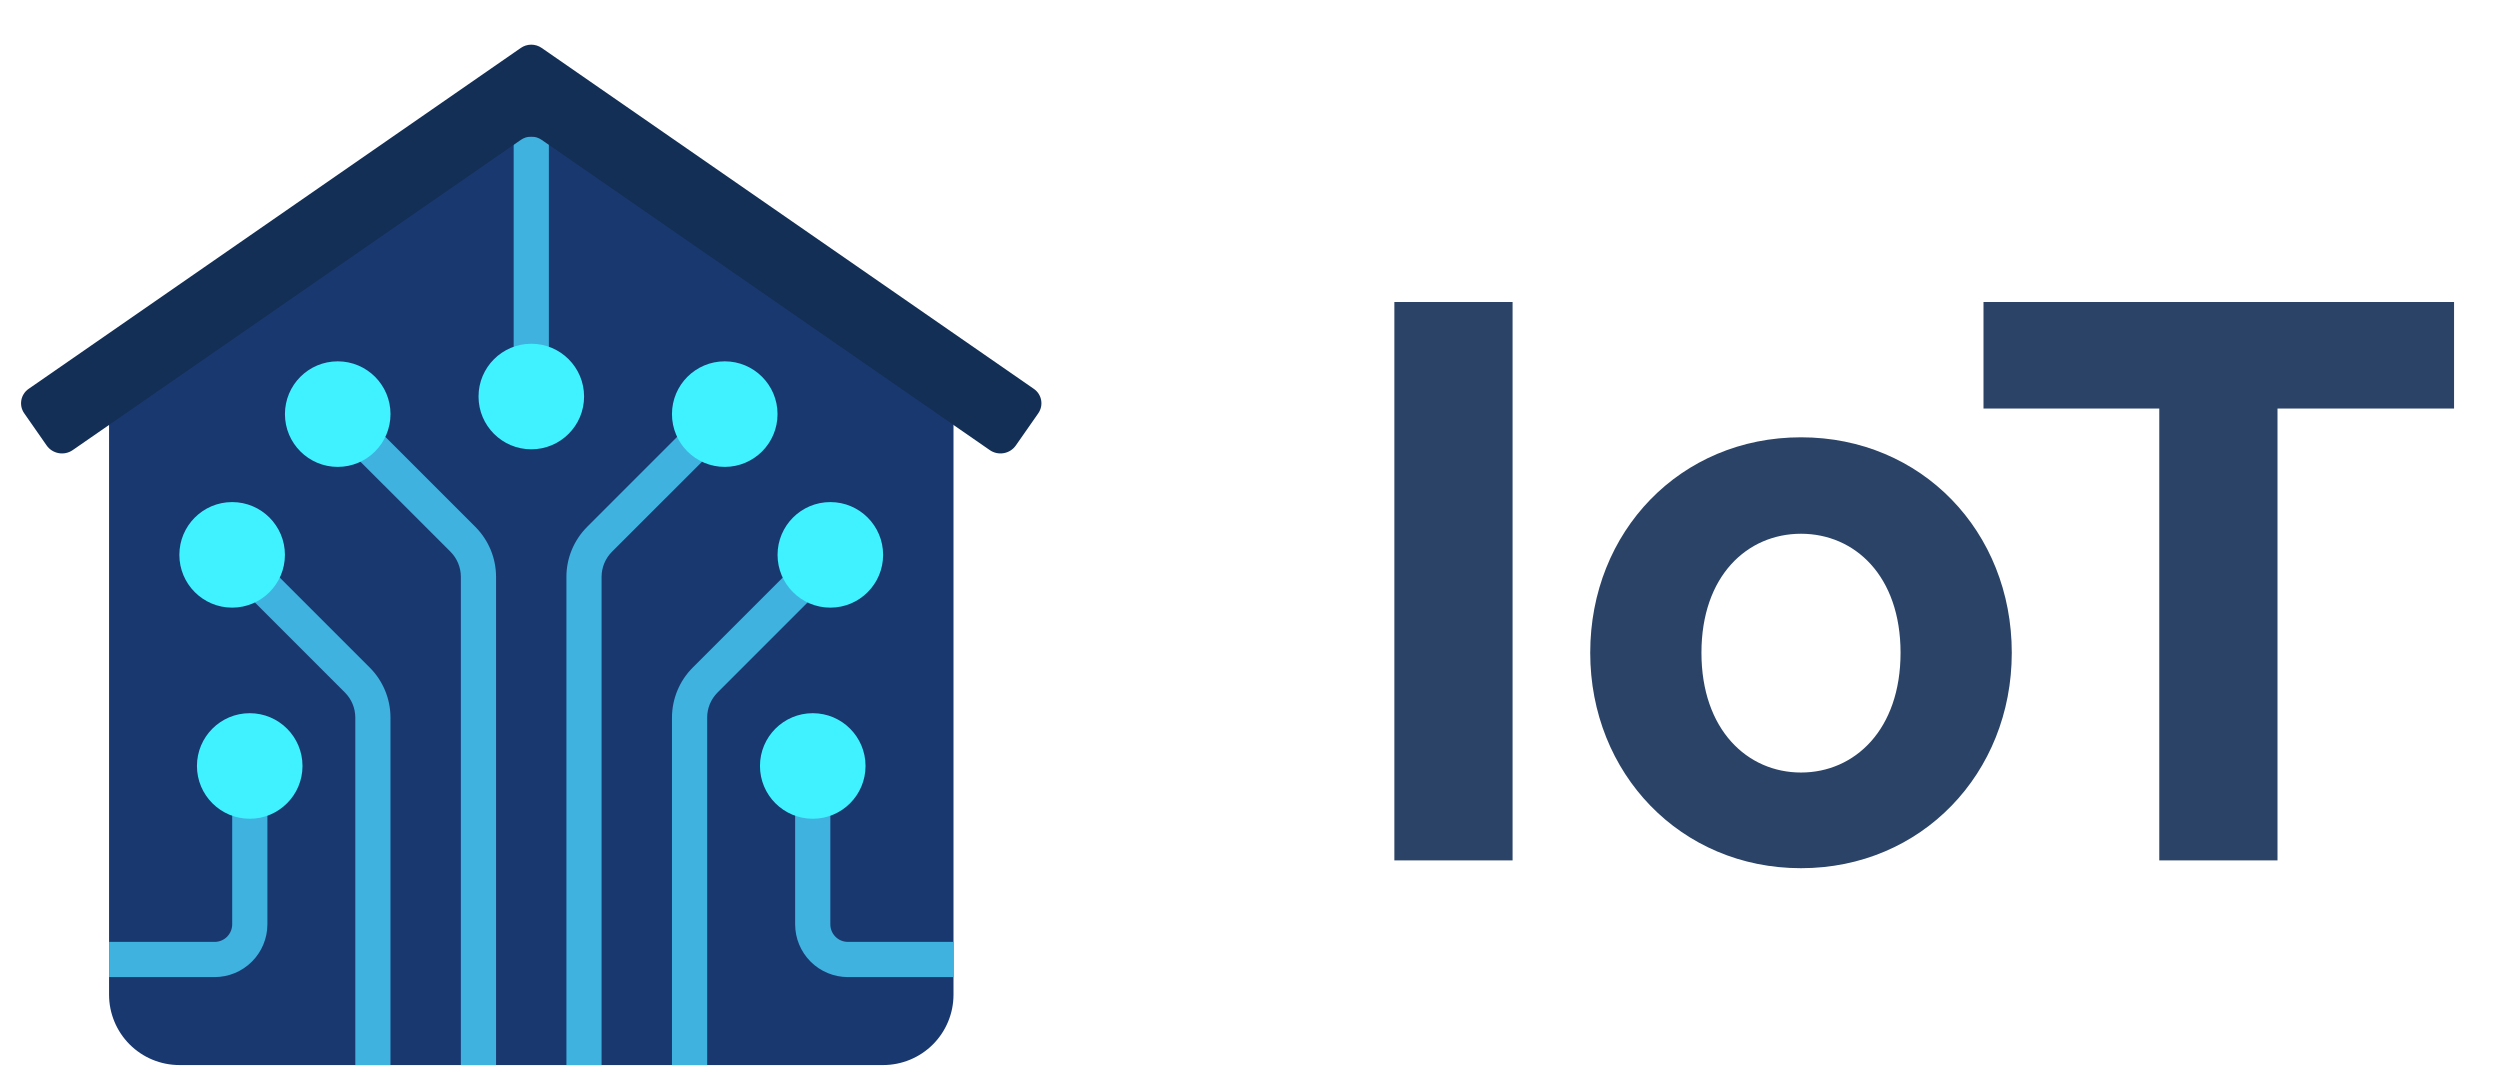
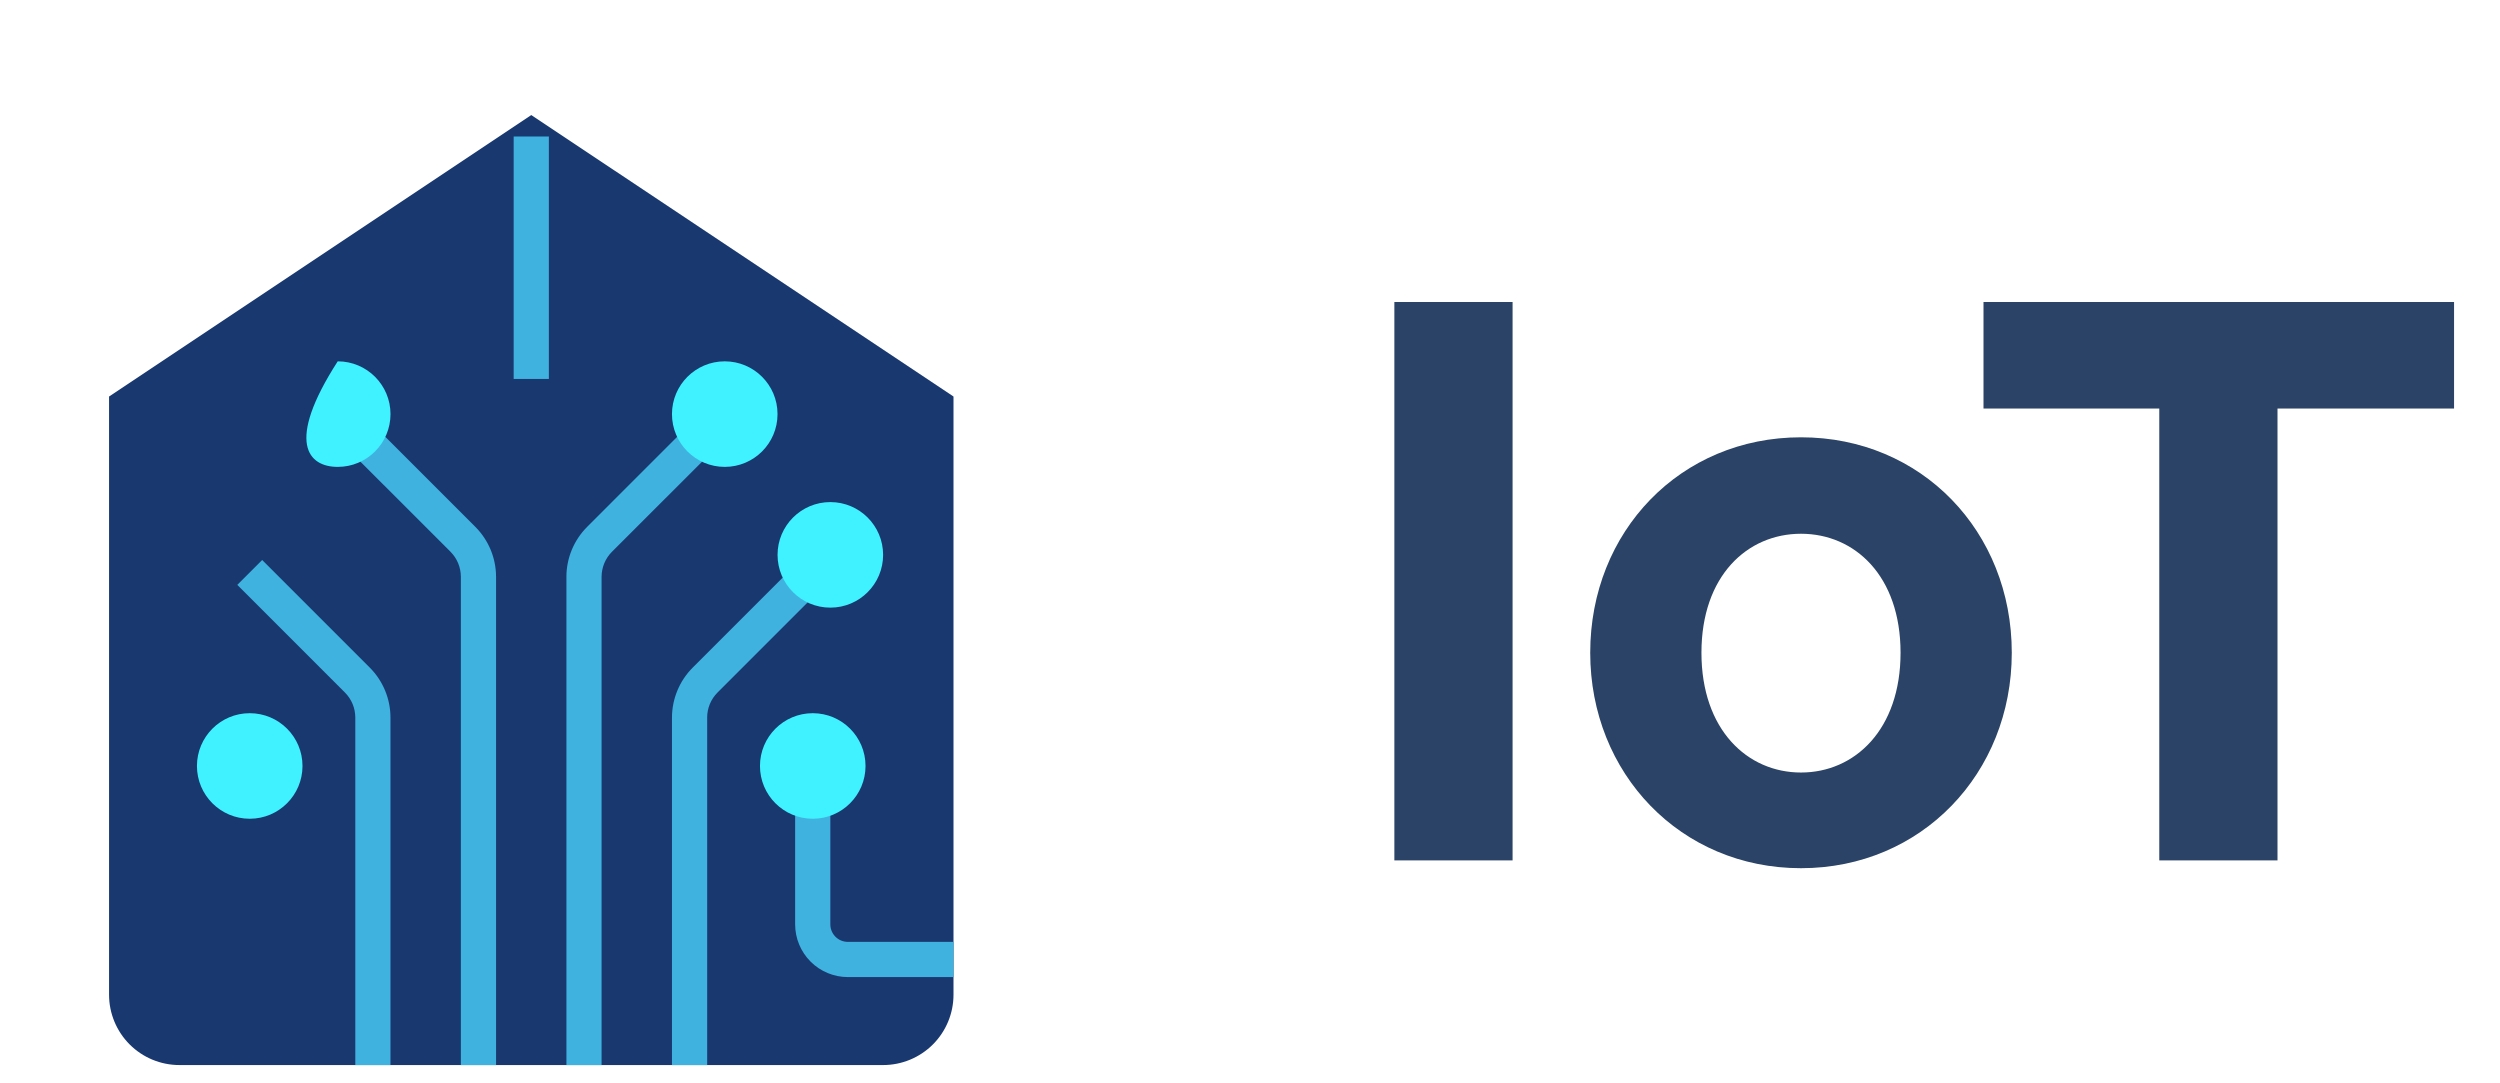
<svg xmlns="http://www.w3.org/2000/svg" width="90" height="39" viewBox="0 0 90 39" fill="none">
  <g clip-path="url(#clip0_10337_14382)">
    <path d="M34.326 14.275V35.808C34.326 36.48 34.059 37.125 33.584 37.6C33.109 38.075 32.464 38.342 31.792 38.342H6.459C5.787 38.342 5.143 38.075 4.668 37.6C4.193 37.125 3.926 36.48 3.926 35.808V14.275L19.126 4.142L34.326 14.275Z" fill="#193870" />
-     <path d="M7.726 35.175H3.926V33.908H7.726C7.894 33.908 8.055 33.842 8.174 33.723C8.292 33.604 8.359 33.443 8.359 33.275V28.208H9.626V33.275C9.626 33.779 9.426 34.262 9.069 34.618C8.713 34.975 8.23 35.175 7.726 35.175Z" fill="#3FB2E0" />
    <path d="M14.057 38.342H12.791V25.827C12.789 25.491 12.656 25.17 12.419 24.932L8.543 21.056L9.438 20.16L13.315 24.037C13.788 24.512 14.055 25.156 14.057 25.827V38.342Z" fill="#3FB2E0" />
    <path d="M17.858 38.342H16.591V20.76C16.59 20.425 16.456 20.103 16.22 19.865L12.66 16.306L13.556 15.411L17.115 18.97C17.589 19.446 17.856 20.089 17.858 20.76V38.342Z" fill="#3FB2E0" />
    <path d="M34.325 35.175H30.525C30.021 35.175 29.538 34.975 29.181 34.618C28.825 34.262 28.625 33.779 28.625 33.275V28.208H29.892V33.275C29.892 33.443 29.958 33.604 30.077 33.723C30.196 33.842 30.357 33.908 30.525 33.908H34.325V35.175Z" fill="#3FB2E0" />
    <path d="M25.458 38.342H24.191V25.827C24.194 25.156 24.461 24.512 24.934 24.037L29.127 19.844L30.023 20.739L25.83 24.932C25.593 25.17 25.459 25.491 25.458 25.827V38.342Z" fill="#3FB2E0" />
    <path d="M21.657 38.342H20.391V20.76C20.393 20.089 20.66 19.446 21.134 18.97L25.326 14.777L26.222 15.673L22.029 19.865C21.792 20.103 21.659 20.425 21.657 20.76V38.342Z" fill="#3FB2E0" />
    <path d="M18.492 4.914H19.759V13.642H18.492V4.914Z" fill="#3FB2E0" />
-     <path d="M1.678 16.035C1.78 16.182 1.937 16.282 2.113 16.313C2.288 16.345 2.47 16.306 2.617 16.204L18.749 5.036C18.859 4.959 18.991 4.918 19.125 4.918C19.259 4.918 19.391 4.959 19.501 5.036L35.633 16.204C35.779 16.306 35.961 16.345 36.137 16.313C36.313 16.282 36.469 16.182 36.571 16.035L37.379 14.877C37.426 14.809 37.459 14.732 37.477 14.652C37.495 14.571 37.496 14.488 37.481 14.406C37.467 14.325 37.436 14.247 37.392 14.178C37.347 14.108 37.289 14.048 37.221 14.001L19.501 1.726C19.39 1.649 19.259 1.608 19.125 1.608C18.991 1.608 18.859 1.649 18.749 1.726L1.028 14.001C0.96 14.048 0.902 14.108 0.858 14.178C0.813 14.247 0.782 14.325 0.768 14.406C0.753 14.488 0.755 14.571 0.772 14.652C0.79 14.732 0.823 14.809 0.871 14.877L1.678 16.035Z" fill="#132F56" />
    <path d="M8.99 29.475C10.039 29.475 10.89 28.624 10.89 27.575C10.89 26.526 10.039 25.675 8.99 25.675C7.941 25.675 7.09 26.526 7.09 27.575C7.09 28.624 7.941 29.475 8.99 29.475Z" fill="#40F2FF" />
-     <path d="M8.357 21.875C9.406 21.875 10.257 21.024 10.257 19.975C10.257 18.926 9.406 18.075 8.357 18.075C7.308 18.075 6.457 18.926 6.457 19.975C6.457 21.024 7.308 21.875 8.357 21.875Z" fill="#40F2FF" />
-     <path d="M12.158 16.808C13.207 16.808 14.058 15.958 14.058 14.908C14.058 13.859 13.207 13.008 12.158 13.008C11.108 13.008 10.258 13.859 10.258 14.908C10.258 15.958 11.108 16.808 12.158 16.808Z" fill="#40F2FF" />
+     <path d="M12.158 16.808C13.207 16.808 14.058 15.958 14.058 14.908C14.058 13.859 13.207 13.008 12.158 13.008C10.258 15.958 11.108 16.808 12.158 16.808Z" fill="#40F2FF" />
    <path d="M29.259 29.475C30.309 29.475 31.159 28.624 31.159 27.575C31.159 26.526 30.309 25.675 29.259 25.675C28.21 25.675 27.359 26.526 27.359 27.575C27.359 28.624 28.21 29.475 29.259 29.475Z" fill="#40F2FF" />
    <path d="M29.892 21.875C30.942 21.875 31.792 21.024 31.792 19.975C31.792 18.926 30.942 18.075 29.892 18.075C28.843 18.075 27.992 18.926 27.992 19.975C27.992 21.024 28.843 21.875 29.892 21.875Z" fill="#40F2FF" />
    <path d="M26.091 16.808C27.141 16.808 27.991 15.958 27.991 14.908C27.991 13.859 27.141 13.008 26.091 13.008C25.042 13.008 24.191 13.859 24.191 14.908C24.191 15.958 25.042 16.808 26.091 16.808Z" fill="#40F2FF" />
-     <path d="M19.127 16.175C20.176 16.175 21.027 15.324 21.027 14.275C21.027 13.226 20.176 12.375 19.127 12.375C18.077 12.375 17.227 13.226 17.227 14.275C17.227 15.324 18.077 16.175 19.127 16.175Z" fill="#40F2FF" />
  </g>
  <path opacity="0.9" d="M54.453 30.975H50.197V10.871H54.453V30.975ZM64.836 31.255C60.496 31.255 57.248 27.839 57.248 23.499C57.248 19.131 60.496 15.743 64.836 15.743C69.176 15.743 72.424 19.131 72.424 23.499C72.424 27.839 69.176 31.255 64.836 31.255ZM64.836 27.811C66.768 27.811 68.42 26.271 68.42 23.499C68.42 20.727 66.768 19.215 64.836 19.215C62.904 19.215 61.252 20.727 61.252 23.499C61.252 26.271 62.904 27.811 64.836 27.811ZM81.99 30.975H77.734V14.707H71.406V10.871H88.346V14.707H81.99V30.975Z" fill="#132F56" />
  <defs>
    <clipPath id="clip0_10337_14382">
      <rect width="38" height="38" fill="white" transform="translate(0.125 0.975)" />
    </clipPath>
  </defs>
</svg>